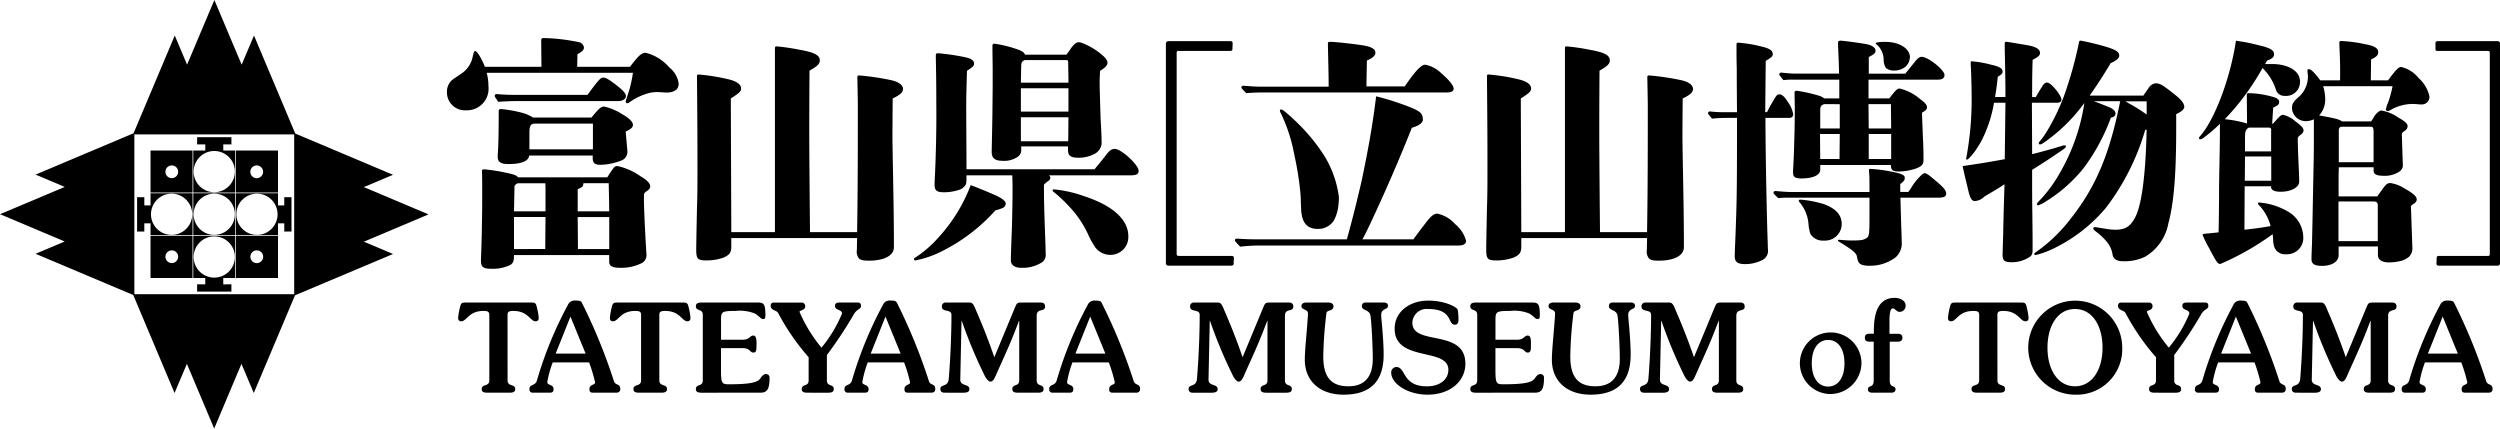
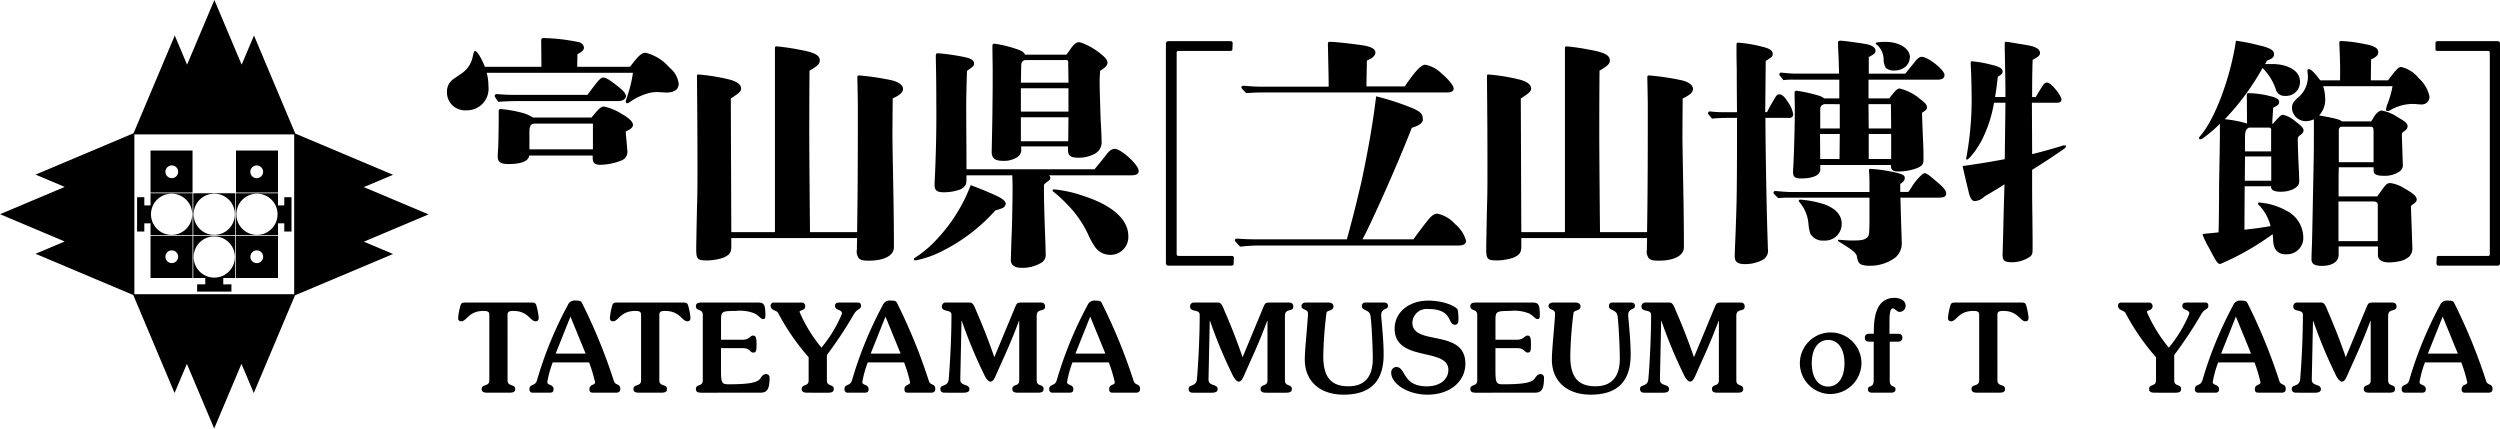
<svg xmlns="http://www.w3.org/2000/svg" id="グループ_647957" data-name="グループ 647957" width="250" height="42.857" viewBox="0 0 250 42.857">
  <defs>
    <clipPath id="clip-path">
      <rect id="長方形_92862" data-name="長方形 92862" width="250" height="42.857" transform="translate(0 0)" />
    </clipPath>
  </defs>
  <path id="パス_817001" data-name="パス 817001" d="M13.437,13.44H29.419V29.418H13.437Zm8-13.44-2.73,6.468-1.23-2.915-4.121,9.771-9.8,4.135,2.916,1.232L0,21.42l6.469,2.729-2.916,1.23L13.325,29.5l4.131,9.8,1.233-2.915,2.73,6.468,2.727-6.469L25.378,39.3l4.123-9.77L39.3,25.4l-2.916-1.232,6.468-2.729-6.471-2.729,2.919-1.23-9.773-4.124L25.4,3.553,24.165,6.468Z" />
  <g id="グループ_647956" data-name="グループ 647956">
    <g id="グループ_647955" data-name="グループ 647955" clip-path="url(#clip-path)">
      <path id="パス_817002" data-name="パス 817002" d="M15.054,19.254h4.2v-4.2h-4.2Zm2.761-2.074a.636.636,0,1,1-.636-.637.635.635,0,0,1,.636.637" />
-       <path id="パス_817003" data-name="パス 817003" d="M20.528,14.44v.616h-1.2v4.2h4.2v-4.2h-1.2V14.44h.815v-.721H19.713v.721Zm2.96,2.72a2.061,2.061,0,1,1-2.06-2.061,2.06,2.06,0,0,1,2.06,2.061" />
      <path id="パス_817004" data-name="パス 817004" d="M23.6,19.254H27.8v-4.2H23.6Zm2.709-2.074a.638.638,0,1,1-.637-.637.636.636,0,0,1,.637.637" />
      <path id="パス_817005" data-name="パス 817005" d="M14.432,22.336h.622v1.192h4.2v-4.2h-4.2v1.213h-.622v-.82h-.723v3.433h.723Zm4.789-.907a2.061,2.061,0,1,1-2.063-2.061,2.062,2.062,0,0,1,2.063,2.061" />
      <path id="パス_817006" data-name="パス 817006" d="M19.329,23.528h4.2v-4.2h-4.2Zm4.159-2.1a2.061,2.061,0,1,1-2.06-2.061,2.061,2.061,0,0,1,2.06,2.061" />
      <path id="パス_817007" data-name="パス 817007" d="M29.148,19.722h-.721v.817H27.8v-1.21H23.6v4.2H27.8V22.336h.628v.819h.721Zm-1.391,1.707a2.061,2.061,0,1,1-2.063-2.061,2.062,2.062,0,0,1,2.063,2.061" />
      <path id="パス_817008" data-name="パス 817008" d="M19.252,23.6h-4.2v4.2h4.2Zm-1.437,2.074a.636.636,0,1,1-.636-.637.635.635,0,0,1,.636.637" />
      <path id="パス_817009" data-name="パス 817009" d="M22.327,28.437V27.8h1.2V23.6h-4.2v4.2h1.2v.636h-.815v.721h3.429v-.721ZM23.488,25.7a2.061,2.061,0,1,1-2.06-2.061,2.06,2.06,0,0,1,2.06,2.061" />
      <path id="パス_817010" data-name="パス 817010" d="M27.8,23.6H23.6v4.2H27.8Zm-1.485,2.074a.638.638,0,1,1-.637-.637.636.636,0,0,1,.637.637" />
      <path id="パス_817011" data-name="パス 817011" d="M61.564,8.457c-.718-.546-1-.7-1.257-.7s-.526.328-1.557,1.727H51.206c-.3,0-.977-.023-1.525-.076a.19.19,0,0,0-.212.188c0,.051.017.09.352.579l.011.005c.192-.016.393-.025.593-.036s.418-.02.628-.026.4-.012.6-.012H61.882c.379,0,.712-.227.712-.485,0-.275-.279-.59-1.03-1.16" />
      <path id="パス_817012" data-name="パス 817012" d="M63.294,12.49c0-.3-.375-.679-1.056-1.058a5.5,5.5,0,0,0-1.832-.778c-.3,0-.527.2-1.256,1.1H53.31a4.19,4.19,0,0,0-1-.449,12.59,12.59,0,0,0-2.228-.4c-.157,0-.212.061-.212.238v.651c0,.7-.024,2.4-.05,2.923l-.011.18c-.021.3-.038.556-.038.744,0,.563.285.763,1.087.763,1.289,0,2-.294,2.061-.851h6.351v.238c0,.509.206.689.788.689a6,6,0,0,0,2-.4.933.933,0,0,0,.684-.885c0-.09-.07-.87-.1-1.2-.029-.283-.04-.438-.05-.563-.008-.1-.014-.174-.025-.279.528-.241.725-.42.725-.658m-4-.138v2.579h-6.35v-1.74c0-.62.147-.839.563-.839Z" />
-       <path id="パス_817013" data-name="パス 817013" d="M64.064,17.633a6.36,6.36,0,0,0-2.306-1.027c-.3,0-.325.04-.986,1.054l-.046.071H51.813c-.174-.2-.44-.3-1.178-.45a17.8,17.8,0,0,0-2.227-.35c-.136,0-.212.058-.212.163.024.4.024,1.209.024,2.147s0,1.977-.024,2.874c-.018,1.631-.061,2.789-.084,3.413-.01.26-.017.431-.017.512,0,.665.213.837,1.038.837a4.03,4.03,0,0,0,1.932-.4c.281-.23.329-.368.33-.972H60.92v.663c0,.44.312.612,1.112.612a4.591,4.591,0,0,0,2.055-.427.888.888,0,0,0,.558-.91c0-.042,0-.088-.009-.14a2.809,2.809,0,0,1-.016-.283c-.137-2.252-.225-4.263-.225-5.126v-.4c0-.146.072-.241.294-.39.238-.159.331-.288.331-.461,0-.307-.313-.637-.956-1.007M51.4,21.131l.05-2.491c0-.12.244-.312.363-.312h2.713a5.4,5.4,0,0,1,.025.688v2.115Zm0,3.775V21.7h3.151l-.026,3.2Zm9.525-3.2v3.2H57.795l-.025-3.2Zm0-.571H57.77V18.923a3.078,3.078,0,0,0,.394-.2c.128-.077.154-.2.179-.4h2.529c.006.354.013.674.02.969.016.728.028,1.3.028,1.834" />
      <path id="パス_817014" data-name="パス 817014" d="M64.582,5.28c-.424,0-.72.262-1.581,1.4H57.72l.023-1.256c.505-.277.651-.43.651-.681a.643.643,0,0,0-.558-.537,19.052,19.052,0,0,0-3.429-.4c-.229,0-.287.029-.287.288l.025,2.587H48.491c-.333-.839-.78-1.574-.959-1.574-.111,0-.137.037-.261.558a2.635,2.635,0,0,1-1.246,1.767c-.249.175-.418.291-.542.375a2.364,2.364,0,0,0-.334.251,1.548,1.548,0,0,0-.454,1.136,1.794,1.794,0,0,0,1.912,1.836,2.161,2.161,0,0,0,2.237-2.413,5.315,5.315,0,0,0-.172-1.339H63.293a11.877,11.877,0,0,1-.472,2.062c-.081.264-.139.438-.177.554a1.077,1.077,0,0,0-.073.272.174.174,0,0,0,.162.163.342.342,0,0,0,.181-.079,6.189,6.189,0,0,1,2.021-.955l.007,0a2.947,2.947,0,0,1,.64-.084c.023,0,.049-.007.072-.007s.069,0,.1,0l.85.05c.052,0,.1,0,.149,0a1.73,1.73,0,0,0,.361-.049c.013,0,.03,0,.043-.006a1.048,1.048,0,0,0,.334-.144c.018-.012.041-.02.058-.033a.728.728,0,0,0,.073-.041.817.817,0,0,0,.245-.62,2.441,2.441,0,0,0-.928-1.607A4.571,4.571,0,0,0,64.582,5.28m2.173,3.956h-.024c.021,0,.037,0,.057,0-.012,0-.021.005-.033.005m.483-.066c.016-.005.028-.013.044-.019-.016.005-.027.014-.044.019m.37-.2s-.011.005-.016.009a.781.781,0,0,0,.053-.064c-.014.016-.02.039-.037.055" />
      <path id="パス_817015" data-name="パス 817015" d="M89.135,8.021a25.375,25.375,0,0,0-3.215-.478c-.13,0-.185.055-.185.18.049,2.357.049,2.714.049,3.166,0,6.433-.024,9.2-.073,12.321H81c-.013-1.291-.074-7.683-.074-10.011,0-2.574.014-4.757.025-6.136.8-.451,1.03-.683,1.03-1.031,0-.51-.547-.8-2.021-1.058a21.907,21.907,0,0,0-2.283-.336c-.156,0-.184.059-.184.18V23.21H73.131l-.05-13.362c.885-.573,1.03-.715,1.03-1.007,0-.383-.422-.7-1.186-.892a19.729,19.729,0,0,0-3.069-.5c-.135,0-.159.06-.159.178l.01,1.285c.022,2.578.039,4.8.039,7.382,0,2.365,0,3-.049,4.524-.05,2.42-.074,3.683-.074,4.095,0,1,.123,1.131,1.092,1.131a5.318,5.318,0,0,0,1.648-.286c.617-.288.768-.51.768-1.131v-.821H85.71l-.024,1.179a1.122,1.122,0,0,0,.2.848c.164.168.443.235.992.235,1.551,0,2.513-.516,2.513-1.345v-.262c0-2.33-.044-4.691-.086-6.973-.022-1.17-.044-2.381-.06-3.574,0-.806,0-.953.024-4.065.769-.374,1.03-.617,1.03-.96,0-.379-.424-.7-1.162-.868" />
      <path id="パス_817016" data-name="パス 817016" d="M111.473,14.889c-.309,0-.533.163-.893.643-.332.433-.545.689-.769.962-.11.131-.222.267-.356.43H96.648c0-1.076-.006-2.169-.013-3.227s-.012-2.157-.012-3.235c0-.773.027-1.739.074-3.379.574-.384.712-.486.712-.743,0-.275-.277-.477-.819-.6a21.214,21.214,0,0,0-2.8-.416c-.187,0-.208.093-.208.305,0,.313.009.6.014.874.02,1.106.035,2.062.035,3.933.028,2.829-.065,5.5-.124,6.84-.048.932-.048,1.082-.048,1.226,0,.534.235.724.894.724a4.769,4.769,0,0,0,1.574-.246,1.164,1.164,0,0,0,.62-.472c.1-.147.1-.391.1-.975h4.585c0,.106.006.272.01.463.008.268.015.572.015.825,0,1.183-.047,3.443-.072,4.169-.079,1.913-.1,2.826-.1,3.041,0,.455.391.748.993.748a3.648,3.648,0,0,0,2.117-.542.918.918,0,0,0,.371-.868c0-.335-.025-1.067-.06-1.993-.029-.831-.063-1.771-.085-2.666-.026-.979-.026-1.671-.026-2.228a1.4,1.4,0,0,1,.338-.313c.218-.146.3-.248.3-.378a.311.311,0,0,0-.144-.258h8.175c.575,0,.8-.127.8-.451,0-.594-1.744-2.194-2.391-2.194" />
      <path id="パス_817017" data-name="パス 817017" d="M100.339,16.088a2.438,2.438,0,0,0,1.38-.37.836.836,0,0,0,.4-.844v-.232H106.8V15c0,.571.273.772,1.042.772a3.257,3.257,0,0,0,1.477-.32,1.324,1.324,0,0,0,.841-1.064v-.122c0-.672-.048-1.486-.08-2.026-.007-.128-.014-.241-.018-.33-.012-.394-.024-.772-.035-1.129-.036-1.169-.064-2.093-.064-2.6,0-.2.025-.763.049-1.1.509-.308.737-.553.737-.794s-.155-.476-.569-.815a6.749,6.749,0,0,0-2.02-1.194c-.044-.013-.084-.022-.122-.03s-.092-.03-.122-.03c-.294,0-.52.182-.893.717a6.057,6.057,0,0,1-.389.534H102.5c-.076-.2-.225-.319-.567-.464a12.286,12.286,0,0,0-2.507-.64c-.125,0-.183.075-.183.234,0,.428.006.864.012,1.285s.012.858.012,1.287v.86c0,.832-.007,1.515-.014,2.117-.005.435-.01.811-.01,1.144-.016,1.02-.04,2.239-.058,3.047-.009.479-.016.8-.016.85,0,.743.465.895,1.165.895m1.754-7.82c.007-.35.012-.652.017-.906.009-.523.015-.84.03-.969.048-.214.116-.286.357-.384h4.191c.1.025.138.1.138.259,0,.273.006.56.011.863.007.355.014.723.014,1.138Zm0,.561h4.758v2.334h-4.758Zm0,5.3V11.724h4.758l-.024,2.406Z" />
      <path id="パス_817018" data-name="パス 817018" d="M99.535,19.523c-1.206-.532-1.85-.776-2.366-.973l-.088-.033-.015.007a16.277,16.277,0,0,1-3.26,5.268,11.05,11.05,0,0,1-2.277,1.961c-.124.075-.129.1-.129.157a.128.128,0,0,0,.135.135,10.071,10.071,0,0,0,2.58-.885,17.853,17.853,0,0,0,5.421-4.118,6.178,6.178,0,0,0,.685-.222.536.536,0,0,0,.352-.428c0-.273-.311-.533-1.038-.869" />
      <path id="パス_817019" data-name="パス 817019" d="M108.363,19.6a12.5,12.5,0,0,0-2.948-.662c-.109,0-.159.057-.159.109s.032.085.128.158a14.016,14.016,0,0,1,1.445,1.347,10.579,10.579,0,0,1,1.985,2.891,7.482,7.482,0,0,0,.688,1.252,1.851,1.851,0,0,0,1.53.79,1.78,1.78,0,0,0,1.8-1.876c0-1.657-1.588-3.081-4.471-4.009" />
      <path id="パス_817020" data-name="パス 817020" d="M123.179,25.591h-5.2c-.266,0-.313-.018-.313-.249v-20c0-.25.035-.25.313-.25h5.1c.03,0,.163-.053.163-.155l.024-.643c0-.1-.129-.179-.162-.179h-6.226c-.192,0-.287.091-.287.274V26.294c0,.184.095.274.287.274h6.275c.042,0,.213-.032.213-.178l.025-.62a.2.2,0,0,0-.212-.179" />
      <path id="パス_817021" data-name="パス 817021" d="M143.729,21.368c-.286,0-.518.153-.885.582-.34.412-1.039,1.336-1.5,1.981h-5.1c.343-.617.643-1.262.99-2.007.1-.224.213-.457.327-.7,1.3-2.817,2.686-6.053,3.623-8.447.722-.208,1.1-.491,1.1-.818,0-.566-.21-.752-.932-1.1a26.7,26.7,0,0,0-3.726-1.224l-.016.01c-.352,2.981-.88,5.7-1.3,7.737-.129.667-.305,1.385-.473,2.08-.059.246-.12.492-.177.736-.272,1.128-.6,2.384-.973,3.732h-9.366c-.39,0-1.027-.026-1.625-.069-.127,0-.211.07-.211.174,0,.05.02.092.529.632l.008,0a17.52,17.52,0,0,1,2.224-.115h19.6c.5,0,.761-.164.761-.475a3.29,3.29,0,0,0-1.1-1.671,3.273,3.273,0,0,0-1.782-1.043" />
      <path id="パス_817022" data-name="パス 817022" d="M124.63,9.313c.551-.045,1.182-.068,1.773-.068h18.35c.384,0,.612-.144.612-.383,0-.361-.648-1.041-1.254-1.556a3.146,3.146,0,0,0-1.583-.835c-.41,0-.986.609-2.057,2.172h-3.83l.048-2.59c.557-.225.851-.5.851-.794,0-.357-.4-.587-1.26-.727-1.036-.157-2.74-.347-3.252-.347-.237,0-.237.056-.237.266.009.478.02.994.031,1.492.021.964.045,1.962.045,2.722H125.9c-.327,0-1.027-.046-1.549-.092-.127,0-.213.071-.213.174,0,.051.019.092.479.562Zm20.653-.658a.758.758,0,0,1,.04.119.757.757,0,0,0-.04-.119" />
-       <path id="パス_817023" data-name="パス 817023" d="M128.661,11.3c-.253-.211-.428-.35-.533-.35s-.137.036-.137.105a.6.6,0,0,0,.1.283,16.1,16.1,0,0,1,1.324,4.061,31.877,31.877,0,0,1,.624,3.879c.028.331.033.493.04.738.005.2.012.456.035.9.056,1.348.584,1.975,1.662,1.975a1.86,1.86,0,0,0,1.611-.837,4.116,4.116,0,0,0,.425-1.3,6.337,6.337,0,0,0,.076-1.066,10.435,10.435,0,0,0-1.377-3.978,17.849,17.849,0,0,0-2.026-2.658,22.713,22.713,0,0,0-1.826-1.756" />
      <path id="パス_817024" data-name="パス 817024" d="M168.131,8.021a25.375,25.375,0,0,0-3.215-.478c-.13,0-.185.055-.185.18.049,2.357.049,2.714.049,3.166,0,6.433-.024,9.2-.073,12.321H160c-.012-1.291-.073-7.683-.073-10.011,0-2.574.014-4.757.025-6.136.8-.451,1.03-.683,1.03-1.031,0-.51-.547-.8-2.021-1.058a21.907,21.907,0,0,0-2.283-.336c-.156,0-.184.059-.184.18V23.21h-4.364l-.05-13.362c.885-.573,1.03-.715,1.03-1.007,0-.383-.422-.7-1.186-.892a19.729,19.729,0,0,0-3.069-.5c-.135,0-.159.06-.159.178l.01,1.285c.022,2.578.039,4.8.039,7.382,0,2.365,0,3-.049,4.524-.05,2.42-.074,3.683-.074,4.095,0,1,.123,1.131,1.092,1.131a5.318,5.318,0,0,0,1.648-.286c.617-.288.768-.51.768-1.131v-.821h12.579l-.024,1.179a1.122,1.122,0,0,0,.2.848c.164.168.443.235.992.235,1.551,0,2.513-.516,2.513-1.345v-.262c0-2.33-.044-4.691-.086-6.973-.022-1.17-.044-2.381-.06-3.574,0-.806,0-.953.024-4.065.769-.374,1.03-.617,1.03-.96,0-.379-.424-.7-1.162-.868" />
      <path id="パス_817025" data-name="パス 817025" d="M178.34,8.013a6.888,6.888,0,0,1,1-.048h4.59V9.843h-1.512a1.456,1.456,0,0,0-.576-.288,15.035,15.035,0,0,0-2.176-.482c-.148,0-.212.068-.212.228l.026,1.369V11.1c0,1.419-.074,4.181-.151,5.577-.024.264-.024.457-.024.53,0,.494.187.638.836.638,1.162,0,1.885-.337,1.885-.878V16.5h7.068c0,.527.162.649.839.649a5.46,5.46,0,0,0,1.707-.313c.55-.217.709-.407.709-.85,0-.3,0-.843-.025-1.517-.006-.153-.013-.291-.019-.445-.021-.463-.049-1.1-.106-2.748.383-.23.5-.356.5-.535,0-.248-.184-.471-.705-.849a4.8,4.8,0,0,0-2.035-1.039c-.23,0-.4.168-1.032.988h-2.075V7.965h6.935c.439,0,.663-.157.663-.467,0-.509-1.647-1.815-2.288-1.815-.207,0-.411.153-.685.51l-.948,1.174h-3.651V5.7c.513-.26.674-.382.674-.633,0-.279-.312-.517-.835-.637-.47-.1-2.378-.361-2.651-.361-.157,0-.262.035-.262.2v.168c0,.144.011.363.025.667.024.5.06,1.251.075,2.256h-4.437c-.277,0-.888-.05-1.325-.1a.188.188,0,0,0-.212.181c0,.049.015.088.4.557Zm5.637,2.405v2.431h-1.954V11.1c0-.455.051-.546.39-.686Zm0,2.982-.025,2.5h-1.93L182,13.4Zm5.14,2.5h-2.243V13.4h2.243Zm-2.269-5.486h2.244l.025,2.431h-2.244Z" />
      <path id="パス_817026" data-name="パス 817026" d="M182.49,20.447a10.474,10.474,0,0,0-2.452-.483c-.075,0-.163.012-.163.109,0,.054.031.1.1.176a3.766,3.766,0,0,1,.869,2.109l.007.044a3.836,3.836,0,0,0,.195,1,1.452,1.452,0,0,0,1.36.655,1.664,1.664,0,0,0,1.765-1.671c0-.86-.567-1.511-1.686-1.935" />
      <path id="パス_817027" data-name="パス 817027" d="M187.72,4.505l.031.023a1.967,1.967,0,0,1,.6,1.239l.014.137a1.658,1.658,0,0,0,.214.879,1.166,1.166,0,0,0,.834.268h.007a1.717,1.717,0,0,0,1.216-.457c.025-.025.034-.058.057-.084a1.185,1.185,0,0,0,.159-.233,1.07,1.07,0,0,0,.076-.2,1.207,1.207,0,0,0,.038-.192,1.148,1.148,0,0,0,.029-.144c0-.884-1.049-1.552-2.439-1.552a4.953,4.953,0,0,0-.826.049c-.1.023-.159.05-.159.108s.06.091.15.156" />
      <path id="パス_817028" data-name="パス 817028" d="M193.619,18.118l-.239-.2c-.424-.359-.705-.6-.943-.6-.023,0-.049.023-.073.03a.412.412,0,0,0-.076.03,5.678,5.678,0,0,0-1.194,1.448l-.263.369h-.807v-.8c.417-.284.45-.431.45-.607,0-.3-.28-.419-1.5-.66a15.867,15.867,0,0,0-1.939-.242c-.091,0-.137.037-.137.108a3.214,3.214,0,0,0,.025.41c.025.312.025.925.025,1.635V19.2h-7.888c-.331,0-.991-.05-1.5-.1a.188.188,0,0,0-.212.181c0,.052.021.1.479.534l.01,0a7.976,7.976,0,0,1,1.073-.048h8.038v1.311c0,2.449,0,2.545-.345,2.757-.248.169-.559.215-1.443.215-.36,0-.817-.037-1.063-.058-.1-.008-.165-.014-.187-.014-.05,0-.113,0-.113.06s.033.083.107.131c1.426.874,1.745,1.145,1.794,1.527a1.806,1.806,0,0,0,.042.184.823.823,0,0,0,.02.089.95.95,0,0,0,.088.228.561.561,0,0,0,.249.238.776.776,0,0,0,.128.051,2.1,2.1,0,0,0,.66.087,4.207,4.207,0,0,0,2.683-.845,1.888,1.888,0,0,0,.6-1.618c0-.254-.018-.813-.05-1.66-.011-.356-.02-.687-.029-1.015-.015-.534-.031-1.06-.046-1.668h3.787c.552,0,.788-.118.788-.395,0-.315-.254-.633-1.006-1.259" />
      <path id="パス_817029" data-name="パス 817029" d="M176.548,11.79h2.387a.354.354,0,0,0,.388-.349,2.91,2.91,0,0,0-.527-1.232c-.348-.551-.6-.776-.885-.776-.208,0-.313.179-.545.573-.027.048-.058.1-.091.155-.238.4-.368.655-.483.879l-.089.173h-.181l.051-5.127c.648-.385.7-.46.7-.7,0-.324-.32-.543-1.035-.71a13.5,13.5,0,0,0-2.4-.409c-.16,0-.187.033-.187.229v.721c0,.527.009,1.076.025,1.635,0,.389,0,1.852.025,4.365h-1.612a10.141,10.141,0,0,1-1.076-.073.188.188,0,0,0-.212.181c0,.05.016.091.4.538l.01,0a14.493,14.493,0,0,1,1.449-.073H173.7c0,3.777,0,6.507-.05,8.717-.048,1.687-.1,3.095-.15,4.185-.025.6-.025.818-.025.962,0,.538.3.757,1.037.757a3.738,3.738,0,0,0,1.679-.386,1.03,1.03,0,0,0,.6-1.117l-.024-.77c-.079-2.229-.2-7.532-.225-12.348" />
      <path id="パス_817030" data-name="パス 817030" d="M203.214,16.984c1.523-.961,1.824-1.16,2.446-1.59l.027-.019c.476-.317.619-.413.76-.53a.3.3,0,0,0,.148-.223c0-.061-.037-.084-.132-.084a.611.611,0,0,0-.194.024c-.8.26-2.248.656-3.055.853l-.024-5.139h2.464c.338,0,.488-.1.488-.322,0-.429-1.059-1.7-1.417-1.7-.208,0-.352.118-.534.435-.022.035-.238.364-.615,1.018h-.362c0-1.353,0-2.038.046-3.719.608-.327.739-.451.739-.7,0-.374-.436-.635-1.3-.773-1.7-.288-1.976-.334-2.073-.334-.132,0-.155.062-.155.2V4.55c0,.172.013.766.026,1.453.02,1.04.045,2.334.045,2.9v.8H199.5c.111-.57.177-1.134.235-1.632.016-.139.033-.271.048-.4.323-.186.478-.31.478-.508,0-.32-.319-.51-1.176-.7a10.865,10.865,0,0,0-1.908-.334c-.108,0-.108.057-.108.227,0,.05.007.175.017.366s.02.407.031.68c.012.358.048,1.593.048,2.453a31.762,31.762,0,0,1-.5,5.737,2.4,2.4,0,0,0-.048.287.076.076,0,0,0,.084.084c.11,0,.5-.436.795-.839a10.973,10.973,0,0,0,.691-1.121,13.077,13.077,0,0,0,1.215-3.731h1.143l-.07,5.645c-1.6.3-2.792.486-4.205.689l-.009.013c.163.744.327,1.423.447,1.92.038.155.072.3.1.415.189.86.361,1.151.677,1.151a1.452,1.452,0,0,0,.959-.454c.194-.116.382-.228.567-.336.492-.29.959-.565,1.439-.889-.03.946-.075,2.458-.12,4.334,0,.228-.023.985-.042,1.653-.016.514-.029.958-.029,1.062,0,.595.194.749.94.749a3.21,3.21,0,0,0,1.794-.55c.242-.193.266-.367.266-.748v-.285c0-1.057,0-1.143-.023-3.119-.024-1.737-.024-2.057-.024-4.542" />
-       <path id="パス_817031" data-name="パス 817031" d="M217.781,9.707c-.337-.292-.99-.8-1.359-1.049a1.528,1.528,0,0,0-.839-.335,1.041,1.041,0,0,0-.772.553c-.184.253-.414.6-.472.686h-5.377c.6-.838,1.5-2.213,2.1-3.241.587-.267.861-.505.861-.748,0-.362-.269-.559-1.151-.844a25.048,25.048,0,0,0-2.718-.668c-.1,0-.13.052-.154.177a39.219,39.219,0,0,1-1.524,5.426,21.163,21.163,0,0,1-1.237,2.69,14.262,14.262,0,0,1-.808,1.331l-.012.015c-.072.1-.21.279-.345.437a.3.3,0,0,0-.1.2.123.123,0,0,0,.133.107.67.67,0,0,0,.291-.121,16.776,16.776,0,0,0,4.139-4.028,19.8,19.8,0,0,1-2.584,7.226A13.513,13.513,0,0,1,204.1,19.9l-.1.1c-.22.237-.311.336-.311.4a.125.125,0,0,0,.131.131,3.476,3.476,0,0,0,.839-.431,14.93,14.93,0,0,0,3.646-3.216,19.7,19.7,0,0,0,2.785-5.117c.4-.077.456-.264.456-.439,0-.224-.223-.439-.627-.607l-.245-.1c-.384-.154-.817-.327-1.286-.5h2.632c-1.085,5.419-2.473,8.66-5.114,11.956a15.551,15.551,0,0,1-3.188,3.044l-.008.006c-.212.142-.284.19-.284.267s.059.108.156.108a9.125,9.125,0,0,0,2.053-.789,15.8,15.8,0,0,0,4.956-3.931,23.777,23.777,0,0,0,3.929-7.784c.028-.009.053-.015.075-.02a.512.512,0,0,0,.07-.018c-.094,4.378-.473,7.375-1.093,8.667-.042.085-.084.159-.126.235s-.077.134-.116.195a2.656,2.656,0,0,1-.223.3,1.867,1.867,0,0,1-.229.225,1.589,1.589,0,0,1-.192.136,1.639,1.639,0,0,1-.327.145,2.063,2.063,0,0,1-.276.067,2.889,2.889,0,0,1-.325.035c-.066,0-.129.009-.2.009a7.213,7.213,0,0,1-1.21-.132c-.115-.018-.234-.038-.36-.056a4.169,4.169,0,0,0-.5-.073c-.1,0-.155.049-.155.131s.064.16.243.3a6.281,6.281,0,0,1,1.094,1.022,2.6,2.6,0,0,1,.593,1.33c.091.41.441.627,1.011.627a4.756,4.756,0,0,0,2.243-.454,4.9,4.9,0,0,0,2.316-3.316c.551-2.021.787-4.87.787-9.528V11.414c.514-.234.809-.5.809-.721,0-.28-.206-.594-.647-.986m-3.115.427v1.32a16.419,16.419,0,0,0-1.746-1.1l-.389-.222Zm-5.783,5.923c-.1.143-.2.288-.306.432.105-.144.208-.289.306-.432m.715-1.147c-.074.131-.15.262-.227.39.078-.129.153-.26.227-.39" />
      <path id="パス_817032" data-name="パス 817032" d="M229.8,13.767a.307.307,0,0,1,.083-.143c.01-.011.024-.022.036-.034a.855.855,0,0,1,.1-.072,1.109,1.109,0,0,0,.13-.11l.04-.034a.555.555,0,0,0,.114-.143.353.353,0,0,0,.034-.1c0-.021.021-.039.021-.061,0-.249-.174-.449-.813-.932a2.783,2.783,0,0,0-1.246-.659c-.194,0-.349.155-.982.875l-.1.022.1-1.606c.489-.238.6-.338.6-.566,0-.317-.335-.458-.913-.593a9.157,9.157,0,0,0-2.123-.294c-.173,0-.2.03-.2.207l.024,2.826a11.726,11.726,0,0,0-2.223-.43A24.851,24.851,0,0,0,226.253,6.8a5.433,5.433,0,0,1,1.319,2.1.877.877,0,0,0,.916.688A1.39,1.39,0,0,0,230,8.165c0-1.209-1.426-1.761-2.751-1.761h-.741l.2-.342c.532-.2.695-.348.695-.641,0-.343-.264-.543-1.009-.764-.234-.068-.44-.11-.663-.167-.1-.026-.2-.051-.289-.074q-.532-.128-1.016-.212c-.143-.025-.283-.048-.415-.066s-.281-.052-.406-.065l-.012.01c-.55,3.711-2.127,7.9-3.59,9.539-.1.1-.1.151-.1.2a.121.121,0,0,0,.131.109.6.6,0,0,0,.317-.147A14.869,14.869,0,0,0,222,12.372c-.01.219-.01.423-.01.726s0,.726-.012,1.357c-.009.725-.023,1.428-.035,2.106-.018,1-.037,1.953-.037,2.728,0,1.066-.023,3.052-.046,3.947-.442.047-.446.048-.966.1l-.161.015c-.123.011-.174.015-.317.034s-.152.052-.152.108a9.433,9.433,0,0,0,.656,1.333l.131.252c.606,1.136.722,1.318.986,1.318a26.933,26.933,0,0,0,5.229-2.979c.014.122.019.174.028.272,0,.044.01.1.016.17l0,.062a2.6,2.6,0,0,0,.115.767,1.139,1.139,0,0,0,1.2.736,1.623,1.623,0,0,0,1.7-1.76,3,3,0,0,0-1.578-2.536,6.681,6.681,0,0,0-2.84-.877.1.1,0,0,0-.107.085.311.311,0,0,0,.136.221.376.376,0,0,1,.034.03,4.788,4.788,0,0,1,1.09,2.024c-1,.169-1.521.24-2.617.36l.024-4.347h2.645V18.7c0,.314.325.474.964.474,1.033,0,1.843-.443,1.843-1.008,0-.172,0-.243-.023-.948-.015-.252-.021-.388-.032-.66-.009-.2-.021-.462-.04-.894-.006-.2-.012-.389-.018-.565-.017-.5-.029-.9-.029-1.208a.56.56,0,0,1,.007-.085.313.313,0,0,1,.01-.044m-2.682-.7v2.076H224.5v-1.3c0-.712.074-.915.4-1.08h1.975c.18,0,.25.085.25.3m0,2.587v2.428h-2.645l.022-2.428Z" />
      <path id="パス_817033" data-name="パス 817033" d="M240.129,6.7c-.277,0-.488.212-1.327,1.335h-1.719l.024-2.093c.54-.251.714-.425.714-.712,0-.425-.371-.644-1.417-.836a14.5,14.5,0,0,0-2.273-.294c-.15,0-.2.055-.2.207l.023.56c.083,1.7.058,2.731.051,3.069,0,.045,0,.078,0,.1h-1.98c-.511-.71-.92-1.117-1.124-1.117-.094,0-.156.023-.156.133a2.489,2.489,0,0,0,.025.306,2.889,2.889,0,0,1,.023.3,2.737,2.737,0,0,1-.829,1.956c-.644.558-.766.753-.766,1.223a1.37,1.37,0,0,0,1.417,1.275,1.758,1.758,0,0,0,.773-.187c0,2.513,0,3.191-.024,4.281-.026,1.325-.05,2.564-.073,3.694-.033,1.791-.063,3.337-.093,4.489-.048,1.189-.048,1.309-.048,1.528,0,.475.307.669,1.059.669,1,0,1.653-.425,1.653-1.081v-.862h3.93V25.5c0,.471.4.74,1.084.74a4.721,4.721,0,0,0,.992-.1h0a2.1,2.1,0,0,0,1.082-.506,1.053,1.053,0,0,0,.085-.128c.023-.032.045-.064.065-.1a.986.986,0,0,0,.089-.2.723.723,0,0,0,.014-.081.945.945,0,0,0,.038-.227l-.142-4.128c0-.194.023-.237.184-.329.311-.2.387-.3.387-.52,0-.275-.389-.617-1.221-1.077a3.544,3.544,0,0,0-1.41-.538c-.338,0-.458.148-.867.711l-.449.626h-3.864v-.887c0-1.231,0-1.311.023-2.03h3.479v.353c0,.343.312.5,1.011.5a2.617,2.617,0,0,0,1.588-.434l.017-.012c.032-.027.074-.048.1-.077a.814.814,0,0,0,.06-.089l.006-.01a.659.659,0,0,0,.143-.408l-.1-2.988c0-.268.024-.31.257-.451a.824.824,0,0,0,.1-.084.715.715,0,0,0,.075-.065.488.488,0,0,0,.093-.135.412.412,0,0,0,.031-.112c0-.027.021-.047.021-.077,0-.269-.255-.508-.936-.882a4.211,4.211,0,0,0-1.694-.706.444.444,0,0,0-.15.043.085.085,0,0,1-.017.005,1.743,1.743,0,0,0-.636.71,3.389,3.389,0,0,1-.225.335h-2.9c-.314-.221-.6-.294-2.292-.6a2.311,2.311,0,0,0,.609-1.547,4.3,4.3,0,0,0-.209-1.374h6.942a10.553,10.553,0,0,1-.449,1.636,2.737,2.737,0,0,0-.215.71c0,.081.08.133.2.133a.533.533,0,0,0,.219-.075,4.5,4.5,0,0,1,2.161-.629,4.962,4.962,0,0,1,.546.024,3.839,3.839,0,0,0,.43.024.76.76,0,0,0,.8-.79,3.4,3.4,0,0,0-1.07-1.832A3.182,3.182,0,0,0,240.129,6.7m-2.772,6.372v3.148H233.88V13a.372.372,0,0,1,.2-.328h3c.189,0,.273.123.273.4m-.032-.253a.549.549,0,0,1,.036.16.564.564,0,0,0-.036-.16m-.2-.152a.238.238,0,0,1,.141.065.253.253,0,0,0-.141-.065m.656,7.812v3.634h-3.93V20.149h3.513c.273,0,.417.113.417.328" />
      <path id="パス_817034" data-name="パス 817034" d="M249.725,4.115h-5.976c-.04,0-.2.032-.2.178v.643c0,.1.069.155.18.155h4.952c.253,0,.3.019.3.25v20c0,.25-.033.25-.3.25h-4.857c-.03,0-.156.052-.156.155l-.023.643a.22.22,0,0,0,.155.179h5.928a.242.242,0,0,0,.275-.274V4.389a.239.239,0,0,0-.275-.274" />
      <path id="パス_817035" data-name="パス 817035" d="M50.757,38.038c0,.653.764.333.764.862,0,.234-.124.369-.567.369H48.735c-.444,0-.567-.135-.567-.369,0-.529.764-.209.764-.862V31.5c0-.319-.135-.406-.592-.406-1.478,0-1.663,1.035-2.217,1.035-.247,0-.308-.16-.308-.369a6.822,6.822,0,0,1,.221-1.171c.074-.284.2-.333.457-.333h6.7c.259,0,.382.049.457.333a6.821,6.821,0,0,1,.221,1.171c0,.209-.062.369-.309.369-.553,0-.739-1.035-2.217-1.035-.456,0-.591.087-.591.406Z" />
      <path id="パス_817036" data-name="パス 817036" d="M55.271,36.241a10.712,10.712,0,0,0-.542,1.97c0,.345.628.2.628.714,0,.283-.16.345-.406.345H53.277a.314.314,0,0,1-.332-.345c0-.566.566-.271.751-.887A38.369,38.369,0,0,1,56.785,30.5a.728.728,0,0,1,.764-.444c.468,0,.554.062.641.222A55.268,55.268,0,0,1,61.4,38.138c.16.43.629.2.629.763,0,.27-.174.369-.42.369H59.3c-.246,0-.357-.1-.357-.345,0-.517.567-.394.567-.689a15.166,15.166,0,0,0-.6-1.995Zm3.29-.882-1.515-3.7-1.479,3.7Z" />
      <path id="パス_817037" data-name="パス 817037" d="M65.934,38.038c0,.653.764.333.764.862,0,.234-.124.369-.567.369h-2.22c-.444,0-.566-.135-.566-.369,0-.529.763-.209.763-.862V31.5c0-.319-.135-.406-.592-.406-1.477,0-1.662,1.035-2.217,1.035-.246,0-.307-.16-.307-.369a6.727,6.727,0,0,1,.221-1.171c.073-.284.2-.333.457-.333h6.7c.26,0,.383.049.457.333a6.822,6.822,0,0,1,.221,1.171c0,.209-.062.369-.308.369-.554,0-.74-1.035-2.218-1.035-.456,0-.59.087-.59.406Z" />
      <path id="パス_817038" data-name="パス 817038" d="M70.156,39.271c-.444,0-.567-.135-.567-.369,0-.531.69-.21.69-.863V31.488c0-.652-.69-.332-.69-.863,0-.234.123-.37.567-.37h5.657c.578,0,.727.174.727,1.294,0,.259-.062.357-.21.357-.271,0-.32-.246-.85-.554a3.963,3.963,0,0,0-1.934-.258c-1.319,0-1.442.062-1.442.861v2.019h2.144c.715,0,.739-.418,1.072-.418.27,0,.332.27.332.788,0,.69-.013.913-.32.913-.369,0-.259-.444-1.1-.444H72.1v2.2c0,1.329.1,1.415.789,1.415,1.773,0,2.834-.123,3.129-.566.2-.3.369-.455.579-.455a.346.346,0,0,1,.357.394c0,1.122-.246,1.466-.9,1.466Z" />
      <path id="パス_817039" data-name="パス 817039" d="M80.741,39.27c-.443,0-.567-.135-.567-.369,0-.529.69-.209.69-.862V35.724a22.939,22.939,0,0,1-3.055-4.433c-.16-.283-.74-.246-.74-.7a.291.291,0,0,1,.321-.334h2.735a.345.345,0,0,1,.395.37c0,.443-.567.37-.567.566a14.75,14.75,0,0,0,2.194,3.572,13.318,13.318,0,0,0,2.053-3.4c0-.456-.7-.3-.7-.763,0-.247.123-.346.443-.346h1.848c.221,0,.307.111.307.334,0,.381-.381.233-.739.885a41.926,41.926,0,0,1-2.67,4.027v2.537c0,.653.688.333.688.862,0,.234-.123.369-.565.369Z" />
      <path id="パス_817040" data-name="パス 817040" d="M86.773,36.241a10.712,10.712,0,0,0-.542,1.97c0,.345.628.2.628.714,0,.283-.16.345-.406.345H84.779a.314.314,0,0,1-.332-.345c0-.566.566-.271.751-.887A38.369,38.369,0,0,1,88.287,30.5a.728.728,0,0,1,.764-.444c.468,0,.554.062.641.222A55.268,55.268,0,0,1,92.9,38.138c.16.43.629.2.629.763,0,.27-.174.369-.42.369H90.8c-.246,0-.357-.1-.357-.345,0-.517.567-.394.567-.689a15.165,15.165,0,0,0-.6-1.995Zm3.29-.882-1.515-3.7-1.479,3.7Z" />
      <path id="パス_817041" data-name="パス 817041" d="M96.99,30.255c.272,0,.419.272.617.79.666,1.527,1.258,3.029,1.825,4.679l2.06-4.964c.2-.468.222-.505.714-.505h1.868c.3,0,.432.148.432.407,0,.579-.838.111-.838.925v6.452c0,.652.69.333.69.862,0,.233-.123.369-.567.369H101.8c-.444,0-.567-.136-.567-.369,0-.529.691-.21.691-.862V32.08H101.9c-.9,2.388-1.307,3.177-2.319,5.466-.185.419-.32.616-.542.616-.173,0-.432-.271-.641-.739a47.16,47.16,0,0,1-2.22-5.343h-.026l-.123,5.885c0,.69.913.382.913.96,0,.2-.148.345-.592.345H94.456c-.307,0-.418-.16-.418-.382,0-.5.764-.147.838-1,.172-2.118.27-4.556.27-6.4,0-.616-.96-.221-.96-.837a.375.375,0,0,1,.393-.4Z" />
      <path id="パス_817042" data-name="パス 817042" d="M107.247,36.241a10.712,10.712,0,0,0-.542,1.97c0,.345.628.2.628.714,0,.283-.16.345-.406.345h-1.674a.314.314,0,0,1-.332-.345c0-.566.566-.271.751-.887a38.369,38.369,0,0,1,3.089-7.533.726.726,0,0,1,.764-.444c.468,0,.554.062.64.222a55.405,55.405,0,0,1,3.214,7.855c.16.43.628.2.628.763,0,.27-.173.369-.419.369h-2.315c-.246,0-.357-.1-.357-.345,0-.517.566-.394.566-.689a15.078,15.078,0,0,0-.6-1.995Zm3.289-.882-1.515-3.7-1.479,3.7Z" />
      <path id="パス_817043" data-name="パス 817043" d="M121.818,30.255c.272,0,.419.272.616.79.667,1.527,1.258,3.029,1.825,4.679l2.06-4.964c.2-.468.223-.505.715-.505H128.9c.3,0,.431.148.431.407,0,.579-.838.111-.838.925v6.452c0,.652.69.333.69.862,0,.233-.123.369-.567.369h-1.99c-.444,0-.567-.136-.567-.369,0-.529.69-.21.69-.862V32.08h-.025c-.9,2.388-1.307,3.177-2.318,5.466-.186.419-.321.616-.542.616-.174,0-.432-.271-.642-.739A47.161,47.161,0,0,1,121,32.08h-.025l-.123,5.885c0,.69.913.382.913.96,0,.2-.149.345-.593.345h-1.892c-.308,0-.419-.16-.419-.382,0-.5.764-.147.838-1,.173-2.118.271-4.556.271-6.4,0-.616-.961-.221-.961-.837a.375.375,0,0,1,.394-.4Z" />
      <path id="パス_817044" data-name="パス 817044" d="M132.867,30.256c.308,0,.48.172.48.369,0,.518-.615.333-.7.666a39.156,39.156,0,0,0-.319,4.357c0,2.167.874,2.98,2.513,2.98,1.526,0,2.438-.838,2.438-2.758,0-1.034-.123-3.767-.241-4.346s-.848-.455-.848-.9c0-.246.135-.369.331-.369h1.868c.321,0,.407.148.407.345,0,.394-.677.2-.678.911,0,.271.247,2.413.247,3.939,0,2.561-1.2,4.016-4.005,4.016-2.377,0-3.879-1.357-3.879-3.5,0-1.009.234-3.04.32-4.567.024-.529-.653-.369-.653-.776,0-.258.185-.369.5-.369Z" />
      <path id="パス_817045" data-name="パス 817045" d="M142.765,30.06c1.822,0,2.931.679,3.005.913a5.438,5.438,0,0,1,.074,1.081c0,.184-.086.418-.344.418-.79,0-.148-1.573-2.71-1.573a1.423,1.423,0,0,0-1.553,1.376c0,2.362,5.3.541,5.3,4.1,0,1.759-1.529,3.091-3.782,3.091-2.009,0-3.635-1.109-3.635-2.2a.537.537,0,0,1,.505-.566c1,0,.555,1.933,3.067,1.933,1.306,0,2.144-.69,2.144-1.65,0-2.278-5.371-.738-5.371-4.113,0-1.769,1.6-2.805,3.3-2.805" />
      <path id="パス_817046" data-name="パス 817046" d="M147.6,39.271c-.444,0-.567-.135-.567-.369,0-.531.69-.21.69-.863V31.488c0-.652-.69-.332-.69-.863,0-.234.123-.37.567-.37h5.656c.579,0,.727.174.727,1.294,0,.259-.062.357-.209.357-.271,0-.321-.246-.85-.554a3.969,3.969,0,0,0-1.935-.258c-1.319,0-1.442.062-1.442.861v2.019h2.144c.715,0,.739-.418,1.073-.418.27,0,.332.27.332.788,0,.69-.013.913-.32.913-.37,0-.26-.444-1.1-.444h-2.132v2.2c0,1.329.1,1.415.789,1.415,1.774,0,2.834-.123,3.129-.566.2-.3.37-.455.579-.455a.346.346,0,0,1,.358.394c0,1.122-.247,1.466-.9,1.466Z" />
      <path id="パス_817047" data-name="パス 817047" d="M157.572,30.256c.308,0,.479.172.479.369,0,.518-.615.333-.7.666a38.538,38.538,0,0,0-.321,4.357c0,2.167.874,2.98,2.513,2.98,1.526,0,2.438-.838,2.438-2.758,0-1.034-.123-3.767-.24-4.346s-.849-.455-.849-.9c0-.246.135-.369.331-.369h1.868c.321,0,.407.148.407.345,0,.394-.677.2-.678.911,0,.271.247,2.413.247,3.939,0,2.561-1.2,4.016-4,4.016-2.377,0-3.879-1.357-3.879-3.5,0-1.009.234-3.04.321-4.567.023-.529-.653-.369-.653-.776,0-.258.185-.369.5-.369Z" />
      <path id="パス_817048" data-name="パス 817048" d="M166.955,30.255c.272,0,.419.272.616.79.667,1.527,1.258,3.029,1.825,4.679l2.06-4.964c.2-.468.223-.505.715-.505h1.868c.295,0,.431.148.431.407,0,.579-.838.111-.838.925v6.452c0,.652.69.333.69.862,0,.233-.123.369-.567.369h-1.99c-.444,0-.567-.136-.567-.369,0-.529.69-.21.69-.862V32.08h-.025c-.9,2.388-1.307,3.177-2.318,5.466-.186.419-.321.616-.542.616-.174,0-.432-.271-.642-.739a47.161,47.161,0,0,1-2.22-5.343h-.025l-.123,5.885c0,.69.913.382.913.96,0,.2-.149.345-.593.345h-1.892c-.308,0-.419-.16-.419-.382,0-.5.764-.147.838-1,.173-2.118.271-4.556.271-6.4,0-.616-.961-.221-.961-.837a.375.375,0,0,1,.394-.4Z" />
      <path id="パス_817049" data-name="パス 817049" d="M182.812,39.394a3.08,3.08,0,1,1,3.335-3.07,3.127,3.127,0,0,1-3.335,3.07m0-.738c.922,0,1.634-.79,1.634-2.332s-.712-2.331-1.634-2.331-1.634.789-1.634,2.331.712,2.332,1.634,2.332" />
      <path id="パス_817050" data-name="パス 817050" d="M188.972,38.037c0,.814.579.432.579.9,0,.209-.135.332-.455.332h-1.848c-.319,0-.455-.123-.455-.332,0-.468.578-.086.578-.9V34.165h-.418c-.284,0-.468-.086-.468-.394s.184-.394.468-.394h.431c-.013-1.428.112-3.592,2.093-3.592.444,0,1.085.233,1.085.761a.6.6,0,0,1-.591.64c-.346,0-.444-.345-.69-.345-.136,0-.334.123-.334,1.268v1.268h.826c.284,0,.468.1.468.394s-.184.394-.468.394h-.8Z" />
      <path id="パス_817051" data-name="パス 817051" d="M199.742,38.038c0,.653.764.333.764.862,0,.234-.123.369-.567.369H197.72c-.443,0-.566-.135-.566-.369,0-.529.764-.209.764-.862V31.5c0-.319-.136-.406-.592-.406-1.478,0-1.663,1.035-2.217,1.035-.248,0-.309-.16-.309-.369a6.826,6.826,0,0,1,.222-1.171c.074-.284.2-.333.456-.333h6.7c.26,0,.383.049.457.333a6.822,6.822,0,0,1,.221,1.171c0,.209-.062.369-.308.369-.554,0-.739-1.035-2.217-1.035-.457,0-.592.087-.592.406Z" />
-       <path id="パス_817052" data-name="パス 817052" d="M207.5,39.467a4.7,4.7,0,1,1,4.723-4.7,4.546,4.546,0,0,1-4.723,4.7m0-8.568c-1.728,0-2.752,1.673-2.752,3.864s1.024,3.865,2.752,3.865,2.753-1.674,2.753-3.865S209.225,30.9,207.5,30.9" />
      <path id="パス_817053" data-name="パス 817053" d="M215.476,39.27c-.444,0-.567-.135-.567-.369,0-.529.69-.209.69-.862V35.724a22.894,22.894,0,0,1-3.055-4.433c-.161-.283-.74-.246-.74-.7a.291.291,0,0,1,.32-.334h2.736a.345.345,0,0,1,.394.37c0,.443-.566.37-.566.566a14.7,14.7,0,0,0,2.193,3.572,13.3,13.3,0,0,0,2.054-3.4c0-.456-.7-.3-.7-.763,0-.247.122-.346.442-.346h1.848c.221,0,.308.111.308.334,0,.381-.382.233-.739.885a41.926,41.926,0,0,1-2.671,4.027v2.537c0,.653.689.333.689.862,0,.234-.123.369-.566.369Z" />
      <path id="パス_817054" data-name="パス 817054" d="M221.815,36.241a10.712,10.712,0,0,0-.542,1.97c0,.345.628.2.628.714,0,.283-.16.345-.406.345h-1.674a.314.314,0,0,1-.332-.345c0-.566.566-.271.751-.887a38.37,38.37,0,0,1,3.089-7.533.726.726,0,0,1,.764-.444c.468,0,.554.062.64.222a55.405,55.405,0,0,1,3.214,7.855c.16.43.628.2.628.763,0,.27-.173.369-.419.369h-2.315c-.246,0-.357-.1-.357-.345,0-.517.566-.394.566-.689a15.078,15.078,0,0,0-.6-1.995Zm3.289-.882-1.515-3.7-1.479,3.7Z" />
      <path id="パス_817055" data-name="パス 817055" d="M232.135,30.255c.272,0,.419.272.617.79.666,1.527,1.258,3.029,1.825,4.679l2.06-4.964c.2-.468.222-.505.714-.505h1.868c.3,0,.432.148.432.407,0,.579-.838.111-.838.925v6.452c0,.652.69.333.69.862,0,.233-.123.369-.567.369h-1.991c-.444,0-.567-.136-.567-.369,0-.529.691-.21.691-.862V32.08h-.025c-.9,2.388-1.307,3.177-2.319,5.466-.185.419-.32.616-.542.616-.173,0-.432-.271-.641-.739a47.159,47.159,0,0,1-2.22-5.343H231.3l-.123,5.885c0,.69.913.382.913.96,0,.2-.148.345-.592.345H229.6c-.307,0-.418-.16-.418-.382,0-.5.764-.147.838-1,.172-2.118.27-4.556.27-6.4,0-.616-.96-.221-.96-.837a.375.375,0,0,1,.393-.4Z" />
      <path id="パス_817056" data-name="パス 817056" d="M242.494,36.241a10.712,10.712,0,0,0-.542,1.97c0,.345.628.2.628.714,0,.283-.16.345-.406.345H240.5a.314.314,0,0,1-.332-.345c0-.566.566-.271.751-.887a38.369,38.369,0,0,1,3.089-7.533.728.728,0,0,1,.764-.444c.468,0,.554.062.641.222a55.269,55.269,0,0,1,3.213,7.855c.16.43.629.2.629.763,0,.27-.174.369-.42.369H246.52c-.246,0-.357-.1-.357-.345,0-.517.567-.394.567-.689a15.165,15.165,0,0,0-.6-1.995Zm3.29-.882-1.515-3.7-1.479,3.7Z" />
    </g>
  </g>
</svg>